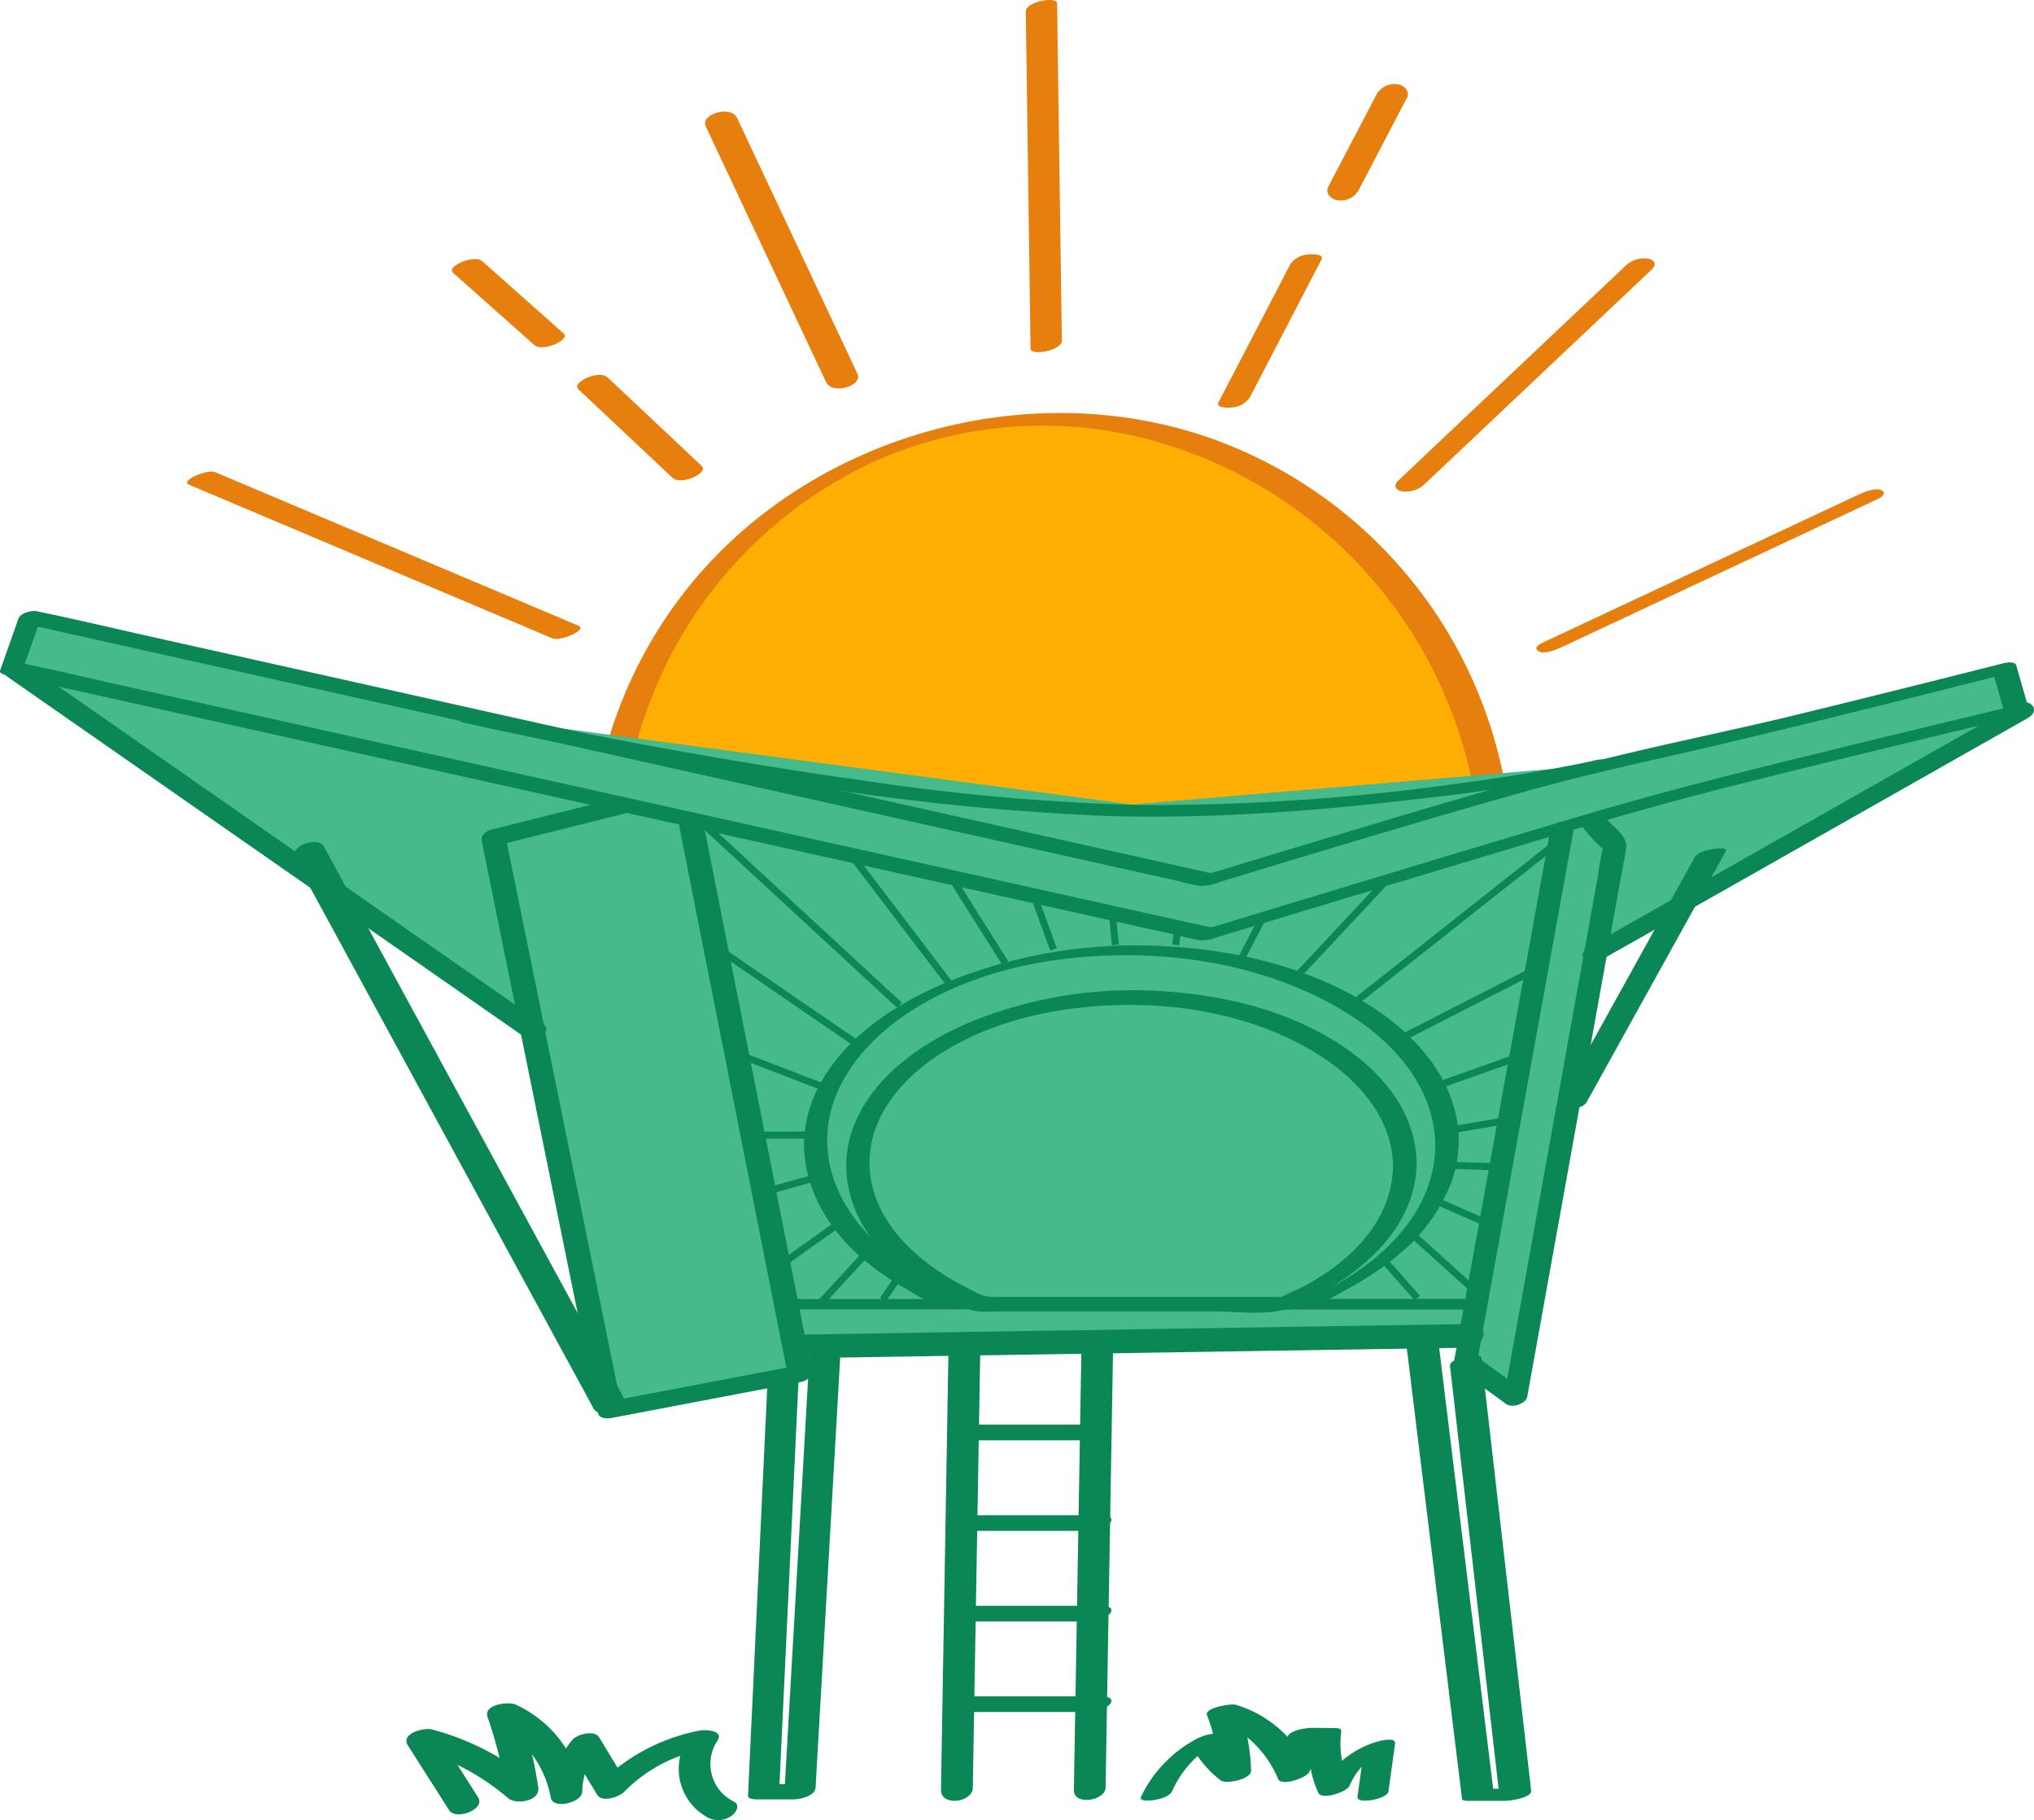
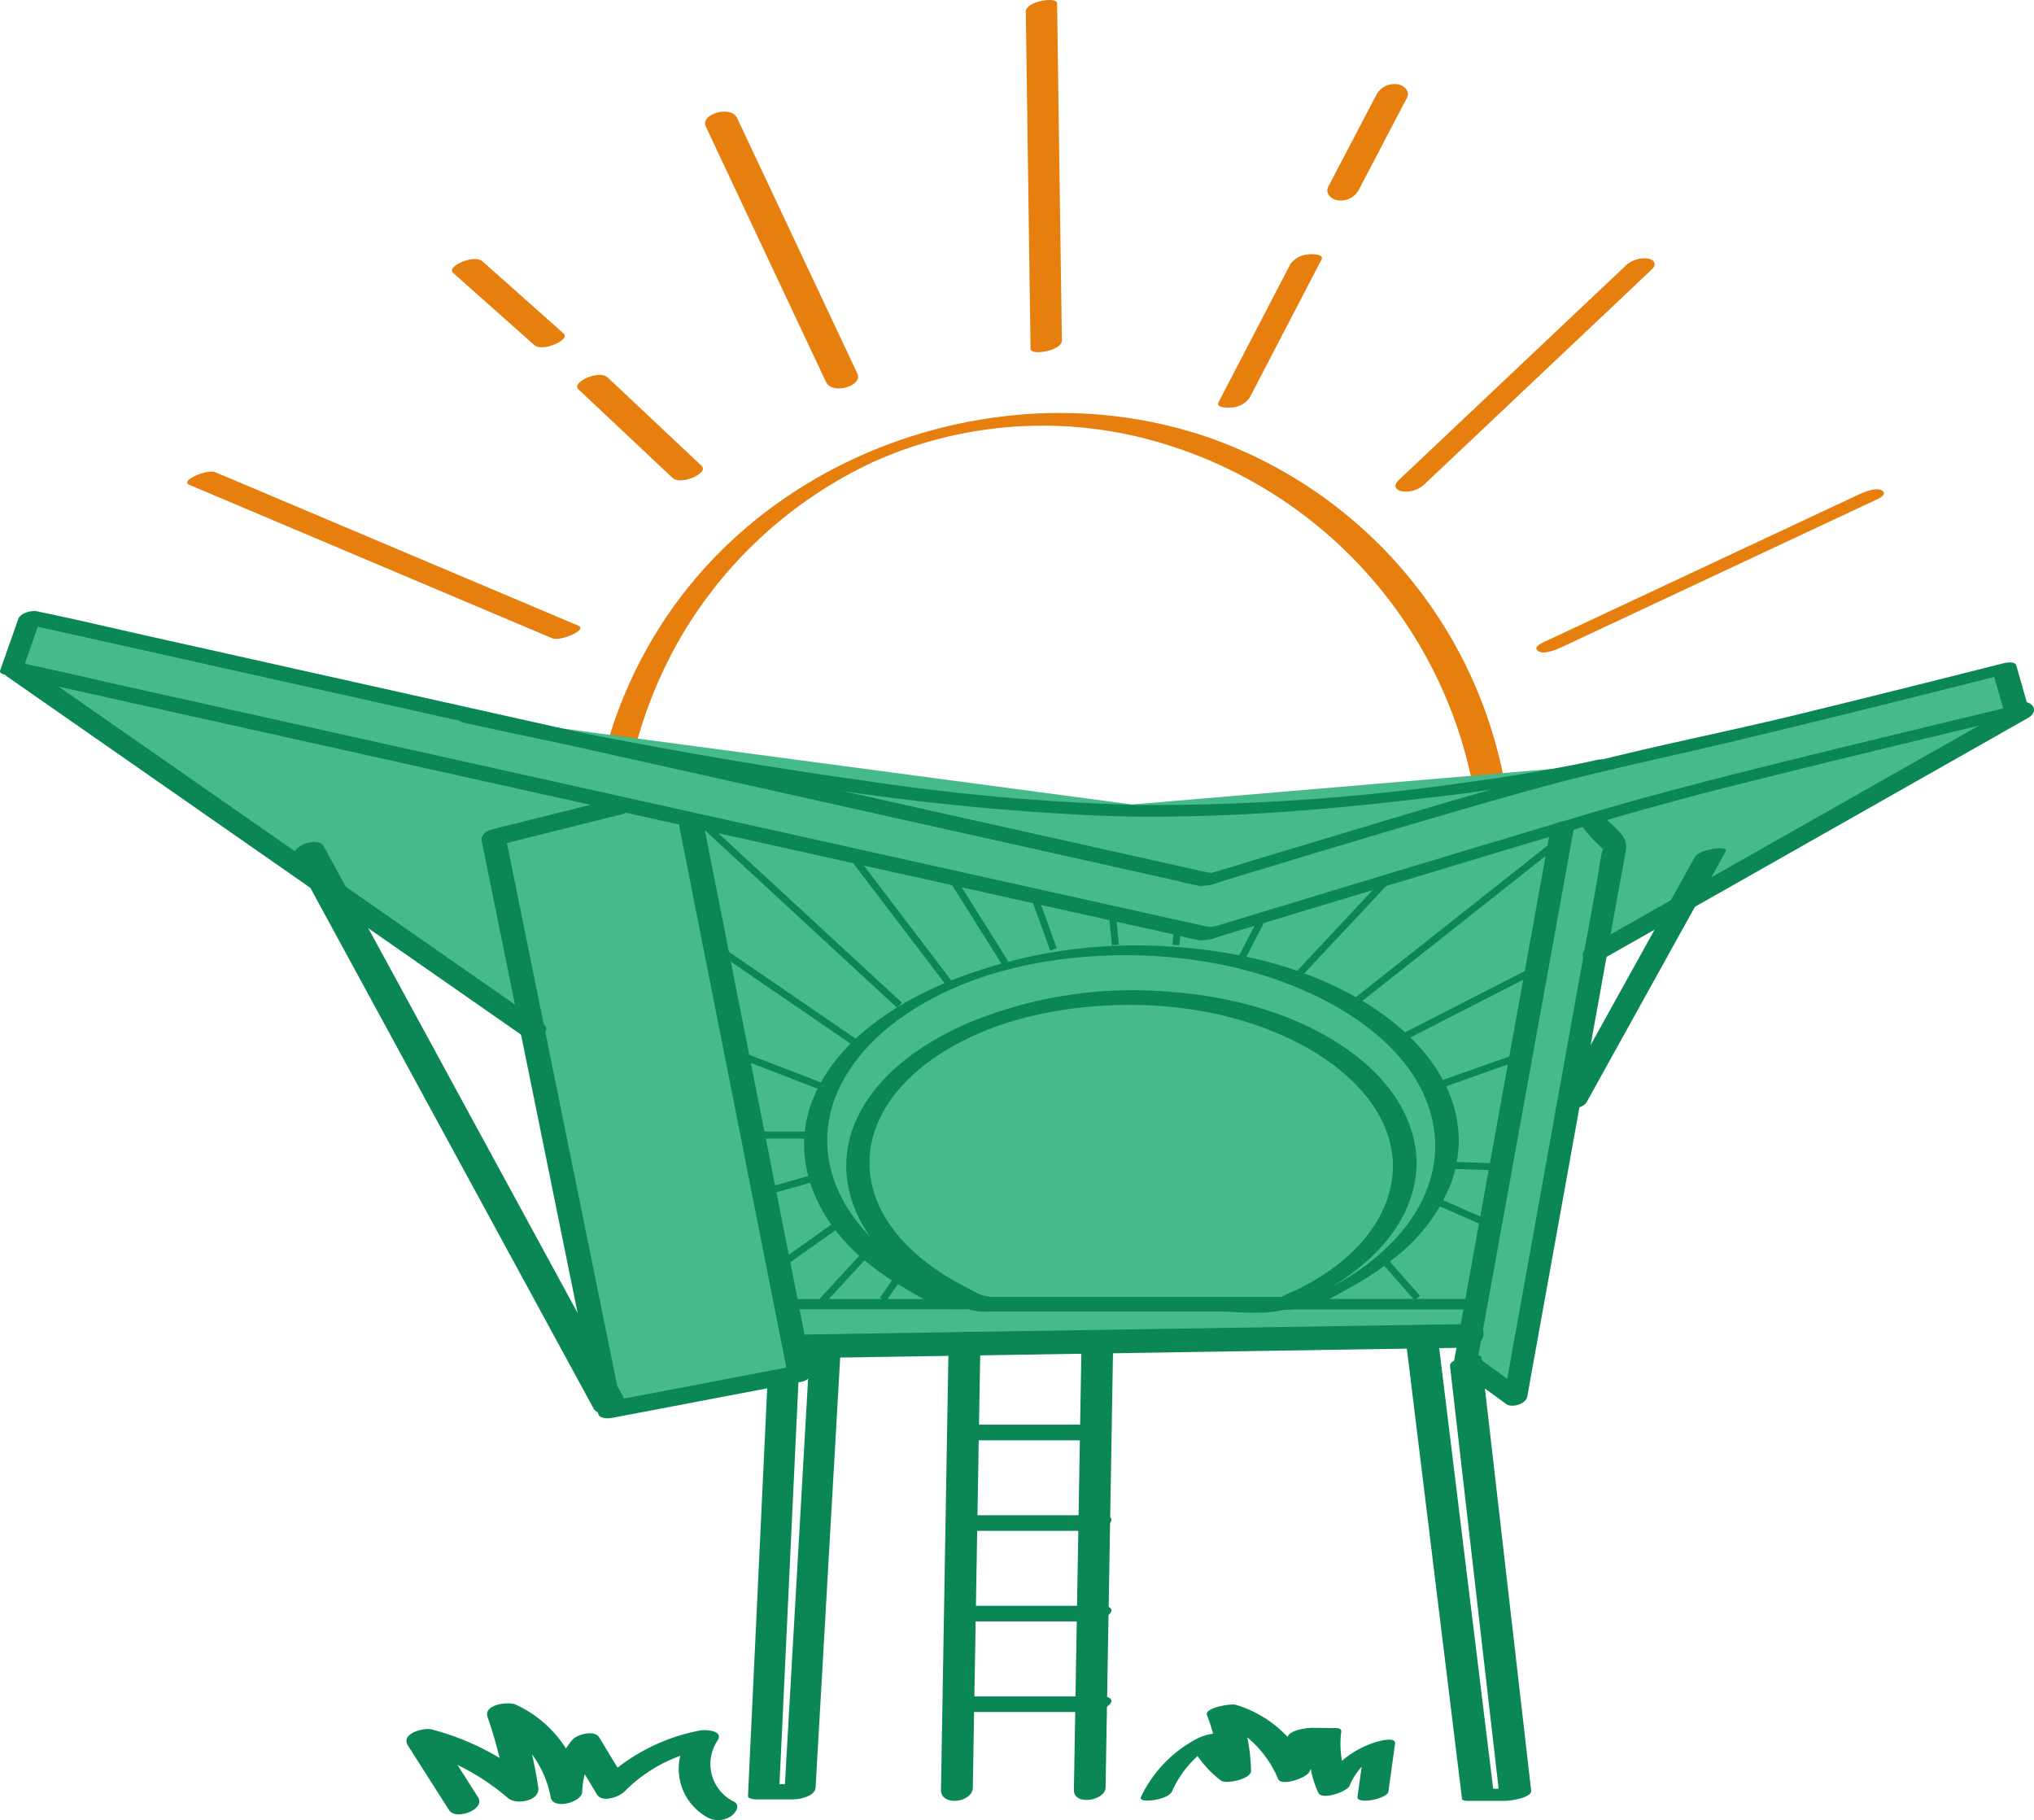
<svg xmlns="http://www.w3.org/2000/svg" id="Group_165148" data-name="Group 165148" width="290.819" height="260.238" viewBox="0 0 290.819 260.238">
  <defs>
    <clipPath id="clip-path">
      <rect id="Rectangle_149089" data-name="Rectangle 149089" width="290.819" height="260.238" fill="none" />
    </clipPath>
  </defs>
  <g id="Group_165147" data-name="Group 165147" clip-path="url(#clip-path)">
-     <path id="Path_22785" data-name="Path 22785" d="M183.435,102.557a63.8,63.8,0,1,1-63.8-63.8,63.8,63.8,0,0,1,63.8,63.8" transform="translate(30.537 21.196)" fill="#ffae03" />
    <path id="Path_22786" data-name="Path 22786" d="M181.943,103.478c-.107,25.7-16.2,50.057-40.606,58.893-24.57,8.9-52.851-.393-68.848-20.644a64.114,64.114,0,0,1-4.761-71.808,62.439,62.439,0,0,1,27.48-24.808,59.161,59.161,0,0,1,37.6-3.561,63.964,63.964,0,0,1,48.412,52.31,66.058,66.058,0,0,1,.721,9.618c0,.721,4.487.082,4.483-1.2a64.773,64.773,0,0,0-43.445-60.615c-25.8-8.87-56.184-.391-73.648,20.561-17.55,21.053-19.877,51.829-5.262,75.118a64.6,64.6,0,0,0,29.61,25.181,67.173,67.173,0,0,0,40.045,3.493c26.446-5.747,47.827-26.869,51.949-53.915a66.935,66.935,0,0,0,.752-9.822c0-.71-4.478-.088-4.483,1.2" transform="translate(29.788 20.876)" fill="#e67f0d" />
    <path id="Path_22787" data-name="Path 22787" d="M286.528,70.73l1.2-.288L286.007,64.4s-43.788,11.109-53.745,12.95c-1.151.212-2.859.613-4.945,1.145.125-.176.2-.282.2-.282l-66.262,5.612L67.747,71.351,3.694,57.061c-.037-.008-.849,2.207-1.5,4.24L1.1,64.4l.292.065a.422.422,0,0,0,.011.11,2.488,2.488,0,0,0,.826.868c23.6,17.8,49.208,33.8,73.551,50.758,2.152,1.5,2.162,11.7,2.75,14.6q1.947,9.573,3.89,19.147,2.077,10.216,4.152,20.429c8.885-1.692,18.6-2.523,27.147-5.327a28.6,28.6,0,0,0-.6-4.062c5.4,2.576,18.076.046,24.18-.049l30.468-.481L209.3,159.8l.088,0a2.878,2.878,0,0,0,.292-.22,1.188,1.188,0,0,0-.3,1.162c.951,3.285.251,2.835,3.024,5.233,1.134.981,2.464,1.791,3.677,2.674,3.988-21.274,6.927-42.849,11.249-64.025-.015.08,7.321-3.584,8.389-4.2,2.653-1.533,5.33-3.021,8-4.532l19.708-11.173L288.6,70.443Z" transform="translate(0.602 31.203)" fill="#46ba8a" />
    <path id="Path_22788" data-name="Path 22788" d="M3.377,64.485l2.589-7.338L3.247,58.234l10.713,2.39,27.085,6.042L77.457,74.79l38.122,8.5,32.892,7.338,20.081,4.48a29.086,29.086,0,0,0,3.044.679,7.014,7.014,0,0,0,2.752-.554q2.631-.8,5.264-1.6c12.826-3.892,25.668-7.751,38.574-11.375,9.843-2.763,19.043-4.624,29-6.992,12.424-2.953,24.814-6.05,37.2-9.174l2.429-.614-1.886-.311,1.726,6.044L288.131,70q-15.063,3.6-30.1,7.29c-10.6,2.606-21.162,5.265-31.624,8.381q-19.745,5.882-39.454,11.878-6.59,2-13.179,3.992a4.42,4.42,0,0,0-1.162.351c-.487.362,1.075-.022,1.026-.056a3.631,3.631,0,0,0-1.081-.24L155.79,97.871,124.84,90.993,86.9,82.561,49.033,74.147l-30.165-6.7C13.731,66.3,8.6,65.077,3.449,64.018c-.235-.049-.469-.105-.7-.156-.982-.22-3.934,1.3-2.088,1.712L11.43,67.967l27.426,6.095q18.37,4.084,36.739,8.164l38.716,8.6L147.8,98.271q10.286,2.285,20.573,4.572a31.5,31.5,0,0,0,3.216.715,6.312,6.312,0,0,0,2.529-.478l5.083-1.539q19.339-5.859,38.687-11.679c9.926-2.979,19.834-5.88,29.885-8.4,12.712-3.194,25.455-6.269,38.2-9.323q1.283-.309,2.568-.614c.422-.1,1.66-.569,1.477-1.211q-.863-3.021-1.728-6.044c-.187-.657-1.471-.415-1.884-.311q-14.594,3.7-29.223,7.279c-10.33,2.524-20.725,4.526-30.949,7.2-12.964,3.386-25.8,7.29-38.631,11.147q-6.8,2.042-13.589,4.116a7.9,7.9,0,0,0-1.284.393c-.758.388.7-.2.934-.015a3.2,3.2,0,0,0-.987-.22l-16.254-3.626L125.913,83.42,88.382,75.048,51.233,66.76Q36.27,63.424,21.306,60.084c-5.092-1.135-10.174-2.357-15.284-3.409-.229-.046-.458-.1-.685-.153-.8-.178-2.41.212-2.719,1.089L.026,64.949c-.354,1.007,2.978.592,3.35-.464" transform="translate(0 30.886)" fill="#0a8754" />
    <path id="Path_22789" data-name="Path 22789" d="M43.031,67.362c17.043,3.81,34.294,6.888,51.572,9.4A362.745,362.745,0,0,0,134.64,80.7c15.434.509,31.044-.735,46.36-2.591a221.277,221.277,0,0,0,24.072-3.955c.373-.088,1.7-.543,1.5-1.135-.209-.613-1.468-.326-1.865-.232-1.643.387-2.857.614-4.811.981-4.617.866-9.262,1.589-13.919,2.217a317.406,317.406,0,0,1-46.2,3.168,317.457,317.457,0,0,1-39.393-3.476c-12.206-1.692-24.361-3.763-36.464-6.081-6.269-1.2-12.537-2.442-18.768-3.835-.9-.2-3.909,1.2-2.118,1.6" transform="translate(23.226 35.949)" fill="#0a8754" />
    <path id="Path_22790" data-name="Path 22790" d="M.825,63.285l25,17.419,39.861,27.775q4.587,3.2,9.173,6.392c1.145.8,4.135-.807,2.611-1.87l-25-17.417L12.609,67.808,3.436,61.416c-1.145-.8-4.135.807-2.611,1.869" transform="translate(0.219 33.467)" fill="#0a8754" />
    <path id="Path_22791" data-name="Path 22791" d="M208.452,65.147,187.709,76.907,154.8,95.563,147.153,99.9c-1.982,1.123-.186,2.993,1.5,2.034L169.4,90.172l32.909-18.655,7.646-4.336c1.982-1.123.186-2.992-1.5-2.034" transform="translate(79.994 35.481)" fill="#0a8754" />
    <path id="Path_22792" data-name="Path 22792" d="M152.871,77.112a19.231,19.231,0,0,0,2.917,3.126c-.215-.139.085-.674-.135.107-.388,1.383-.521,2.9-.777,4.308l-3.286,18.219q-4.067,22.562-8.138,45.126L141.5,158.811l3.007-1.063-7.122-5.18.376.729q2.337-12.882,4.671-25.766,3.722-20.52,7.442-41.041l1.7-9.383c.272-1.5-3.142-1-3.384.334q-2.334,12.882-4.671,25.766-3.719,20.52-7.44,41.041-.852,4.692-1.7,9.383a.735.735,0,0,0,.377.73l7.122,5.18c.824.6,2.817,0,3.009-1.064q2.661-14.766,5.326-29.531,3.912-21.7,7.826-43.4c.323-1.794.691-3.586.971-5.386.291-1.87-1.847-3.169-3.043-4.45-.922-.988-4.125.3-3.1,1.4" transform="translate(73.48 41.208)" fill="#0a8754" />
    <path id="Path_22793" data-name="Path 22793" d="M72.807,77.979l5.262,26.6,8.348,42.206q.965,4.877,1.929,9.756.687-.805,1.372-1.609l-27.2,5.18,1.991.707-5.621-27.671q-4.476-22.036-8.953-44.068-1.023-5.033-2.045-10.064-.684.805-1.371,1.609L64.654,76.1c2.088-.521,1.465-2.837-.62-2.316L45.9,78.313c-.7.175-1.536.794-1.371,1.609q2.81,13.836,5.623,27.671,4.476,22.036,8.952,44.068,1.023,5.03,2.045,10.062c.173.851,1.377.824,1.991.708l27.2-5.18c.71-.135,1.525-.821,1.371-1.609l-5.262-26.6q-4.174-21.1-8.348-42.2-.965-4.88-1.93-9.756c-.308-1.561-3.677-.7-3.361.9" transform="translate(24.341 40.305)" fill="#0a8754" />
    <path id="Path_22794" data-name="Path 22794" d="M164.572,116.1c-.133,9.674-8.036,16.808-16.14,20.8-.555.274-1.188.481-1.714.8-.1.043-.195.087-.292.128-.433.139-.387.189.139.145-2.144,2.6.636-.056.419.017a1.124,1.124,0,0,1-.3,0c-.466.011-.933,0-1.4,0H98.659c-2.016,0-3.573-1.052-5.383-2-7.717-4.053-15.382-10.983-15.64-20.318-.215-7.74,5.047-14.219,11.153-18.367,8.273-5.621,18.446-8.027,28.332-8.45,10.43-.449,21.283,1.281,30.7,5.909,6.845,3.363,13.668,8.686,15.982,16.26a18.039,18.039,0,0,1,.766,5.077c.006.56,3.374.065,3.361-.9-.094-8.144-5.751-14.681-12.266-18.933-8.608-5.62-19.094-8.163-29.262-8.738a71.742,71.742,0,0,0-32.148,5.315c-7.536,3.233-15.342,8.478-18.593,16.335-3.363,8.122-.037,16.488,6.147,22.208a37.137,37.137,0,0,0,6.436,4.718c2,1.171,4.639,2.937,6.955,3.27a20.559,20.559,0,0,0,2.829,0h37.155c3.287,0,6.721.291,10-.009,2.429-.221,5.052-1.886,7.153-3.036a42.562,42.562,0,0,0,6.327-4.2,25.464,25.464,0,0,0,8.183-10.8,18.689,18.689,0,0,0,1.086-6.129c.008-.535-3.347-.08-3.361.9" transform="translate(40.645 47.794)" fill="#0a8754" />
    <path id="Path_22795" data-name="Path 22795" d="M145.329,120.062H121.895a3.138,3.138,0,0,0-2.241.837c-.41.616.359.678.829.678h23.435a3.134,3.134,0,0,0,2.24-.837c.41-.616-.357-.678-.828-.678" transform="translate(65.368 65.655)" fill="#0a8754" />
    <path id="Path_22796" data-name="Path 22796" d="M98.323,120.077H74.254c-.6,0-1.909.257-2.243.828-.362.616.312.642.818.642H96.9c.6,0,1.909-.257,2.243-.828.362-.616-.312-.642-.818-.642" transform="translate(39.323 65.663)" fill="#0a8754" />
    <path id="Path_22797" data-name="Path 22797" d="M74.367,127.277l32.329-.51,51.587-.812,11.915-.189c2.589-.04,3.417-3.428.373-3.38l-32.331.51q-25.792.406-51.586.814-5.958.093-11.917.187c-2.589.04-3.415,3.428-.371,3.38" transform="translate(39.6 66.926)" fill="#0a8754" />
    <path id="Path_22798" data-name="Path 22798" d="M71.945,129.689l-2.459,52.2q-.172,3.685-.346,7.371c-.023.483,1.081.489,1.321.489h5.18c.957,0,3.092-.47,3.162-1.691q1.606-28.08,3.214-56.161.227-3.97.455-7.943c.056-.988-4.395-.343-4.483,1.2q-1.608,28.08-3.214,56.161l-.455,7.943q1.58-.847,3.162-1.691H72.3l1.321.489q1.23-26.1,2.458-52.2l.348-7.369c.046-1-4.41-.342-4.483,1.2" transform="translate(37.808 67.526)" fill="#0a8754" />
    <path id="Path_22799" data-name="Path 22799" d="M129.977,124.672q3.5,28.567,7,57.133.494,4.026.987,8.05c.031.254.662.269.775.269h5.4c.659,0,3.828-.419,3.708-1.47q-3.123-27.166-6.248-54.333-.436-3.808-.876-7.612c-.087-.755-4.608.1-4.483,1.2l6.248,54.333q.439,3.808.876,7.612l3.708-1.468h-5.4l.777.268q-3.5-28.567-7-57.133-.492-4.026-.985-8.05c-.094-.763-4.617.108-4.483,1.2" transform="translate(71.076 67.362)" fill="#0a8754" />
    <path id="Path_22800" data-name="Path 22800" d="M27.308,80.31l14.46,26.584q11.513,21.163,23.023,42.326,2.627,4.826,5.253,9.655c.821,1.511,5.153.008,4.132-1.867l-14.46-26.584L36.692,88.1l-5.253-9.655c-.821-1.511-5.153-.009-4.132,1.867" transform="translate(14.848 42.558)" fill="#0a8754" />
    <path id="Path_22801" data-name="Path 22801" d="M163.687,79.681Q155,95.359,146.31,111.037q-1.241,2.237-2.48,4.473c-.376.678,1.579.393,1.774.359.742-.13,2.22-.427,2.637-1.18L165.62,83.334q1.239-2.237,2.48-4.473c.374-.678-1.581-.393-1.774-.359-.744.13-2.221.425-2.639,1.18" transform="translate(78.626 42.88)" fill="#0a8754" />
    <line id="Line_61" data-name="Line 61" x2="28.275" y2="26.117" transform="translate(100.34 117.618)" fill="none" stroke="#0a8754" stroke-miterlimit="10" stroke-width="1" />
    <line id="Line_62" data-name="Line 62" x2="14.461" y2="18.994" transform="translate(121.492 121.934)" fill="none" stroke="#0a8754" stroke-miterlimit="10" stroke-width="1" />
    <line id="Line_63" data-name="Line 63" x2="7.338" y2="11.655" transform="translate(136.385 126.035)" fill="none" stroke="#0a8754" stroke-miterlimit="10" stroke-width="1" />
    <line id="Line_64" data-name="Line 64" x2="2.589" y2="7.123" transform="translate(148.04 128.625)" fill="none" stroke="#0a8754" stroke-miterlimit="10" stroke-width="1" />
    <line id="Line_65" data-name="Line 65" x2="0.432" y2="4.317" transform="translate(159.048 130.784)" fill="none" stroke="#0a8754" stroke-miterlimit="10" stroke-width="1" />
    <line id="Line_66" data-name="Line 66" x1="0.217" y2="1.943" transform="translate(168.112 133.158)" fill="none" stroke="#0a8754" stroke-miterlimit="10" stroke-width="1" />
    <line id="Line_67" data-name="Line 67" y1="5.827" x2="3.021" transform="translate(177.178 131.864)" fill="none" stroke="#0a8754" stroke-miterlimit="10" stroke-width="1" />
    <line id="Line_68" data-name="Line 68" y1="13.382" x2="12.519" transform="translate(185.38 126.251)" fill="none" stroke="#0a8754" stroke-miterlimit="10" stroke-width="1" />
    <line id="Line_69" data-name="Line 69" y1="22.016" x2="27.843" transform="translate(194.013 121.07)" fill="none" stroke="#0a8754" stroke-miterlimit="10" stroke-width="1" />
    <line id="Line_70" data-name="Line 70" y1="9.064" x2="17.699" transform="translate(200.704 139.202)" fill="none" stroke="#0a8754" stroke-miterlimit="10" stroke-width="1" />
    <line id="Line_71" data-name="Line 71" y1="3.669" x2="10.361" transform="translate(205.669 151.504)" fill="none" stroke="#0a8754" stroke-miterlimit="10" stroke-width="1" />
-     <line id="Line_72" data-name="Line 72" y1="1.295" x2="7.555" transform="translate(206.964 160.354)" fill="none" stroke="#0a8754" stroke-miterlimit="10" stroke-width="1" />
    <line id="Line_73" data-name="Line 73" x2="6.692" y2="0.217" transform="translate(207.18 166.613)" fill="none" stroke="#0a8754" stroke-miterlimit="10" stroke-width="1" />
    <line id="Line_74" data-name="Line 74" x2="6.907" y2="3.021" transform="translate(205.021 171.577)" fill="none" stroke="#0a8754" stroke-miterlimit="10" stroke-width="1" />
-     <line id="Line_75" data-name="Line 75" x2="8.849" y2="7.986" transform="translate(201.999 176.542)" fill="none" stroke="#0a8754" stroke-miterlimit="10" stroke-width="1" />
    <line id="Line_76" data-name="Line 76" x2="4.749" y2="5.395" transform="translate(197.899 180.211)" fill="none" stroke="#0a8754" stroke-miterlimit="10" stroke-width="1" />
    <line id="Line_77" data-name="Line 77" x1="2.374" y2="3.454" transform="translate(126.24 182.369)" fill="none" stroke="#0a8754" stroke-miterlimit="10" stroke-width="1" />
    <line id="Line_78" data-name="Line 78" x1="7.555" y2="8.201" transform="translate(116.959 178.484)" fill="none" stroke="#0a8754" stroke-miterlimit="10" stroke-width="1" />
    <line id="Line_79" data-name="Line 79" x1="8.201" y2="5.827" transform="translate(112.211 174.599)" fill="none" stroke="#0a8754" stroke-miterlimit="10" stroke-width="1" />
    <line id="Line_80" data-name="Line 80" x1="6.907" y2="1.943" transform="translate(109.837 168.34)" fill="none" stroke="#0a8754" stroke-miterlimit="10" stroke-width="1" />
    <line id="Line_81" data-name="Line 81" x1="7.338" transform="translate(108.758 162.296)" fill="none" stroke="#0a8754" stroke-miterlimit="10" stroke-width="1" />
    <line id="Line_82" data-name="Line 82" x1="11.224" y1="4.317" transform="translate(106.383 151.072)" fill="none" stroke="#0a8754" stroke-miterlimit="10" stroke-width="1" />
    <line id="Line_83" data-name="Line 83" x1="19.21" y1="13.167" transform="translate(103.145 135.963)" fill="none" stroke="#0a8754" stroke-miterlimit="10" stroke-width="1" />
    <path id="Path_22802" data-name="Path 22802" d="M99.976,48.69q-.3-21.107-.6-42.213L99.3.464c-.014-1.01-4.5-.268-4.481,1.2l.594,42.212q.044,3.007.085,6.013c.014,1.01,4.5.269,4.483-1.2" transform="translate(51.848 0)" fill="#e67f0d" />
    <path id="Path_22803" data-name="Path 22803" d="M117.106,44.011,126.1,26.719q.64-1.23,1.279-2.459c.442-.851-1.545-.783-1.875-.735a3.425,3.425,0,0,0-2.582,1.4l-8.992,17.291q-.638,1.23-1.279,2.459c-.442.852,1.545.783,1.875.735a3.418,3.418,0,0,0,2.582-1.394" transform="translate(61.567 12.851)" fill="#e67f0d" />
    <path id="Path_22804" data-name="Path 22804" d="M127.129,23,133.2,11.4q.432-.826.865-1.65c.512-.978-.466-1.862-1.388-1.957a2.923,2.923,0,0,0-2.913,1.391l-6.073,11.6-.863,1.649c-.512.978.466,1.862,1.386,1.957A2.926,2.926,0,0,0,127.129,23" transform="translate(67.091 4.253)" fill="#e67f0d" />
    <path id="Path_22805" data-name="Path 22805" d="M132.98,56.33q14.265-13.478,28.528-26.958,2.06-1.947,4.121-3.895c.688-.65.487-1.3-.411-1.533a3.913,3.913,0,0,0-3.17.849L133.52,51.751,129.4,55.645c-.688.651-.487,1.3.411,1.534a3.924,3.924,0,0,0,3.169-.849" transform="translate(70.536 13.054)" fill="#e67f0d" />
    <path id="Path_22806" data-name="Path 22806" d="M145.493,67.862l39.7-18.605,5.641-2.645c.609-.285,1.307-.8.529-1.244-.758-.435-2.455.23-3.139.552q-19.85,9.3-39.7,18.605l-5.643,2.644c-.609.286-1.306.8-.527,1.245.756.435,2.455-.232,3.139-.552" transform="translate(77.657 24.731)" fill="#e67f0d" />
    <path id="Path_22807" data-name="Path 22807" d="M86.956,47.79Q79.418,31.771,71.881,15.753q-1.065-2.262-2.13-4.526c-.882-1.873-5.307-.551-4.483,1.2q7.539,16.017,15.076,32.035,1.065,2.265,2.13,4.526c.882,1.873,5.307.551,4.483-1.2" transform="translate(35.636 5.641)" fill="#e67f0d" />
    <path id="Path_22808" data-name="Path 22808" d="M71.146,47.664Q65.253,42.116,59.358,36.57q-.821-.775-1.643-1.547c-.7-.657-2.18-.3-2.947.029-.449.195-1.947.993-1.23,1.669q5.893,5.548,11.787,11.094.821.775,1.643,1.547c.7.657,2.18.3,2.947-.029.45-.195,1.949-.993,1.231-1.669" transform="translate(29.173 18.95)" fill="#e67f0d" />
    <path id="Path_22809" data-name="Path 22809" d="M41.949,25.925,52.12,34.971q.712.631,1.423,1.265c.7.62,2.184.23,2.933-.085.4-.169,1.964-.94,1.258-1.57L47.561,25.536q-.71-.633-1.423-1.265c-.7-.62-2.183-.23-2.931.085-.4.169-1.966.94-1.258,1.57" transform="translate(22.84 13.092)" fill="#e67f0d" />
    <path id="Path_22810" data-name="Path 22810" d="M17.608,45.488,63.168,64.751l6.393,2.7c1.039.439,5.109-1.216,3.658-1.83Q50.439,55.993,27.66,46.36l-6.393-2.7c-1.041-.439-5.109,1.216-3.658,1.83" transform="translate(9.46 23.834)" fill="#e67f0d" />
    <path id="Path_22811" data-name="Path 22811" d="M47.8,170.857l-5.89-9.25-3.4,2.3a33.871,33.871,0,0,1,13.6,7.1c1.138.981,4.6.435,4.308-1.534A62.18,62.18,0,0,0,53.646,158.2l-4,1.793a14.934,14.934,0,0,1,8.56,10.935c.331,1.742,4.418.721,4.5-.824a11.105,11.105,0,0,1,2.2-6.342l-3.9.415,3.818,6.316c.738,1.219,3.183.314,3.9-.415A21.516,21.516,0,0,1,80.255,164l-2.473-1.491a7.9,7.9,0,0,0,3.067,11.366,3.293,3.293,0,0,0,3.2-.342c.613-.433,1.332-1.556.314-2.043a6,6,0,0,1-2.345-8.67c1.039-1.53-1.726-1.632-2.473-1.491a27.523,27.523,0,0,0-14.494,7.717q1.951-.209,3.9-.415-1.907-3.158-3.818-6.316c-.69-1.142-3.267-.413-3.9.415a13.676,13.676,0,0,0-3.032,7.83q2.248-.413,4.5-.824a16.825,16.825,0,0,0-9.532-12.12c-1-.453-4.631-.032-4,1.793a62.175,62.175,0,0,1,2.777,11.266l4.306-1.534a37.438,37.438,0,0,0-15.069-7.965c-1.123-.294-4.5.575-3.4,2.3q2.944,4.624,5.89,9.25c.942,1.48,5.267-.085,4.132-1.869" transform="translate(20.542 86.098)" fill="#0a8754" />
    <path id="Path_22812" data-name="Path 22812" d="M156.395,116.646c-.132,8.286-6.744,14.28-13.719,17.693a13.352,13.352,0,0,0-1.719.794c-.268.187-1.409.441.124.244a1.342,1.342,0,0,1-.209,0c-.39,0-.781,0-1.171,0H99.349c-1.678,0-2.354-.551-4.014-1.392-6.684-3.389-13.523-9.3-13.785-17.371-.213-6.548,4.206-11.993,9.363-15.5,7-4.764,15.608-6.87,23.97-7.377,9.81-.6,20.191,1.064,28.876,5.824,6.353,3.48,12.533,9.343,12.636,17.086.02,1.519,3.392.854,3.375-.37-.1-7.123-4.69-12.752-10.361-16.61-7.372-5.015-16.489-7.334-25.3-7.952a61.472,61.472,0,0,0-28.146,4.357c-6.6,2.8-13.4,7.366-16.38,14.147-3.125,7.1-.594,14.559,4.828,19.75a31.14,31.14,0,0,0,11.731,7.309,9.448,9.448,0,0,0,2.735.175H130.9c3.6,0,8.056.724,11.437-.75,8.314-3.623,17.277-10.508,17.434-20.426.025-1.51-3.355-.865-3.375.37" transform="translate(42.778 50.061)" fill="#0a8754" />
    <path id="Path_22813" data-name="Path 22813" d="M109.914,169.976a14.931,14.931,0,0,1,6.237-6.914l-3.541.275a15.425,15.425,0,0,0,4.254,5.064c.775.6,4.379-.178,4.35-1.374a27.07,27.07,0,0,0-1.816-9.153l-4.077,1.487a15.522,15.522,0,0,1,9.761,8.836c.476,1.125,4.064-.17,4.453-.987a13.628,13.628,0,0,0,1.335-5.982l-3.688,1.541,3.267.04-.766-.554a13.9,13.9,0,0,0,1.151,7.924c.514,1.1,4.065-.141,4.455-.987a9.45,9.45,0,0,1,5.084-5.1l-3-.158q-.471,3.408-.942,6.815c-.156,1.135,4.272.337,4.426-.77q.473-3.408.944-6.815c.153-1.111-2.546-.325-3-.158a13.593,13.593,0,0,0-7.943,6.955l4.455-.987a13.413,13.413,0,0,1-1.208-7.494c.06-.455-.367-.549-.766-.554l-3.268-.04c-.834-.009-3.688.322-3.688,1.541a12.589,12.589,0,0,1-1.278,5.55l4.453-.985a16.578,16.578,0,0,0-10.568-9.406c-.609-.184-4.492.413-4.077,1.487a27.112,27.112,0,0,1,1.814,9.153l4.351-1.372a14.36,14.36,0,0,1-3.991-4.721c-.489-.925-2.919-.063-3.541.275a18.258,18.258,0,0,0-8.062,8.336c-.354.763,1.538.52,1.805.476.747-.121,2.249-.449,2.62-1.247" transform="translate(57.662 86.158)" fill="#0a8754" />
    <path id="Path_22814" data-name="Path 22814" d="M88.061,124.973,87.11,180.8q-.067,3.9-.133,7.793c-.042,2.425,4.517,1.838,4.552-.3q.476-27.91.953-55.823.065-3.9.133-7.793c.04-2.425-4.517-1.838-4.554.3" transform="translate(47.563 67.316)" fill="#0a8754" />
    <path id="Path_22815" data-name="Path 22815" d="M100.347,124.968q-.476,27.91-.951,55.823-.067,3.9-.133,7.793c-.039,2.271,4.5,1.564,4.532-.374l.951-55.824q.067-3.9.133-7.791c.039-2.271-4.5-1.564-4.532.374" transform="translate(54.281 67.359)" fill="#0a8754" />
    <path id="Path_22816" data-name="Path 22816" d="M88.884,133.923h18.994a3.975,3.975,0,0,0,2.976-1.16c.6-.841-.517-1.077-1.151-1.077H90.709a3.975,3.975,0,0,0-2.976,1.16c-.6.841.517,1.077,1.151,1.077" transform="translate(47.883 72.012)" fill="#0a8754" />
    <path id="Path_22817" data-name="Path 22817" d="M88.884,142.295h18.994a3.974,3.974,0,0,0,2.976-1.16c.6-.841-.517-1.077-1.151-1.077H90.709a3.975,3.975,0,0,0-2.976,1.16c-.6.841.517,1.077,1.151,1.077" transform="translate(47.883 76.59)" fill="#0a8754" />
    <path id="Path_22818" data-name="Path 22818" d="M88.884,150.667h18.994a3.975,3.975,0,0,0,2.976-1.16c.6-.841-.517-1.077-1.151-1.077H90.709a3.975,3.975,0,0,0-2.976,1.16c-.6.842.517,1.077,1.151,1.077" transform="translate(47.883 81.168)" fill="#0a8754" />
    <path id="Path_22819" data-name="Path 22819" d="M88.884,159.039h18.994a3.975,3.975,0,0,0,2.976-1.16c.6-.841-.517-1.077-1.151-1.077H90.709a3.975,3.975,0,0,0-2.976,1.16c-.6.841.517,1.077,1.151,1.077" transform="translate(47.883 85.746)" fill="#0a8754" />
  </g>
</svg>